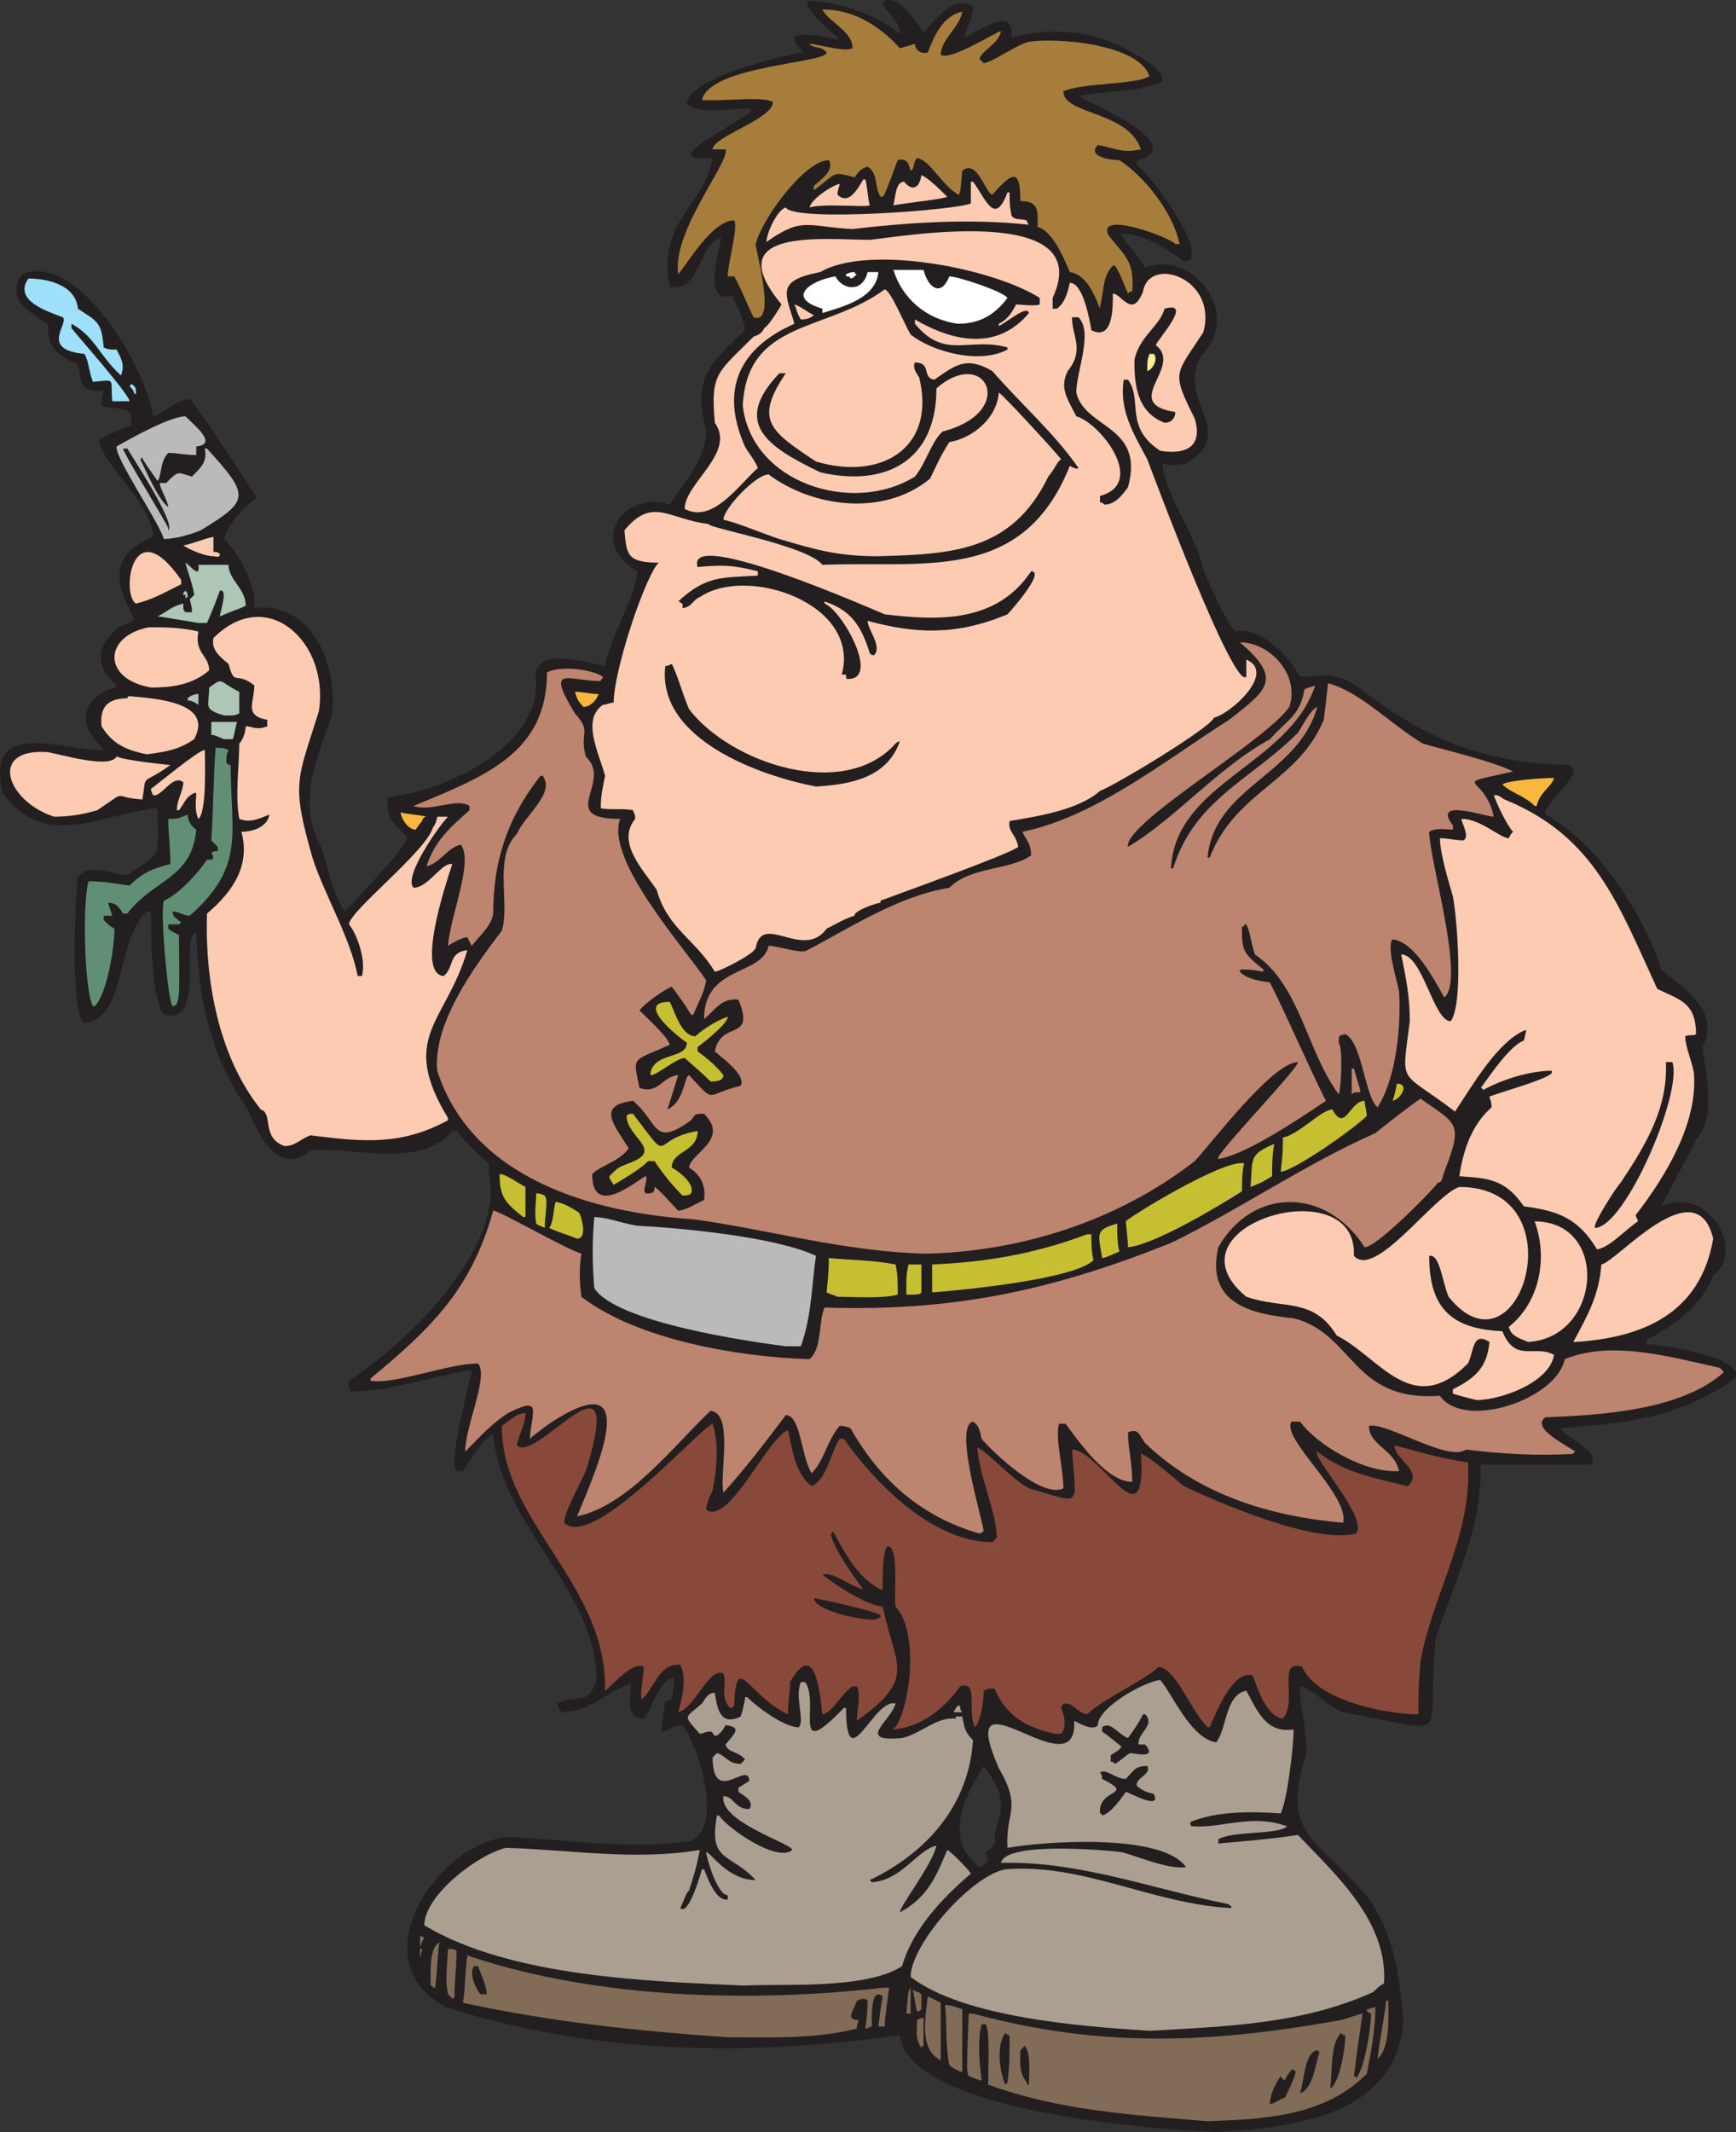
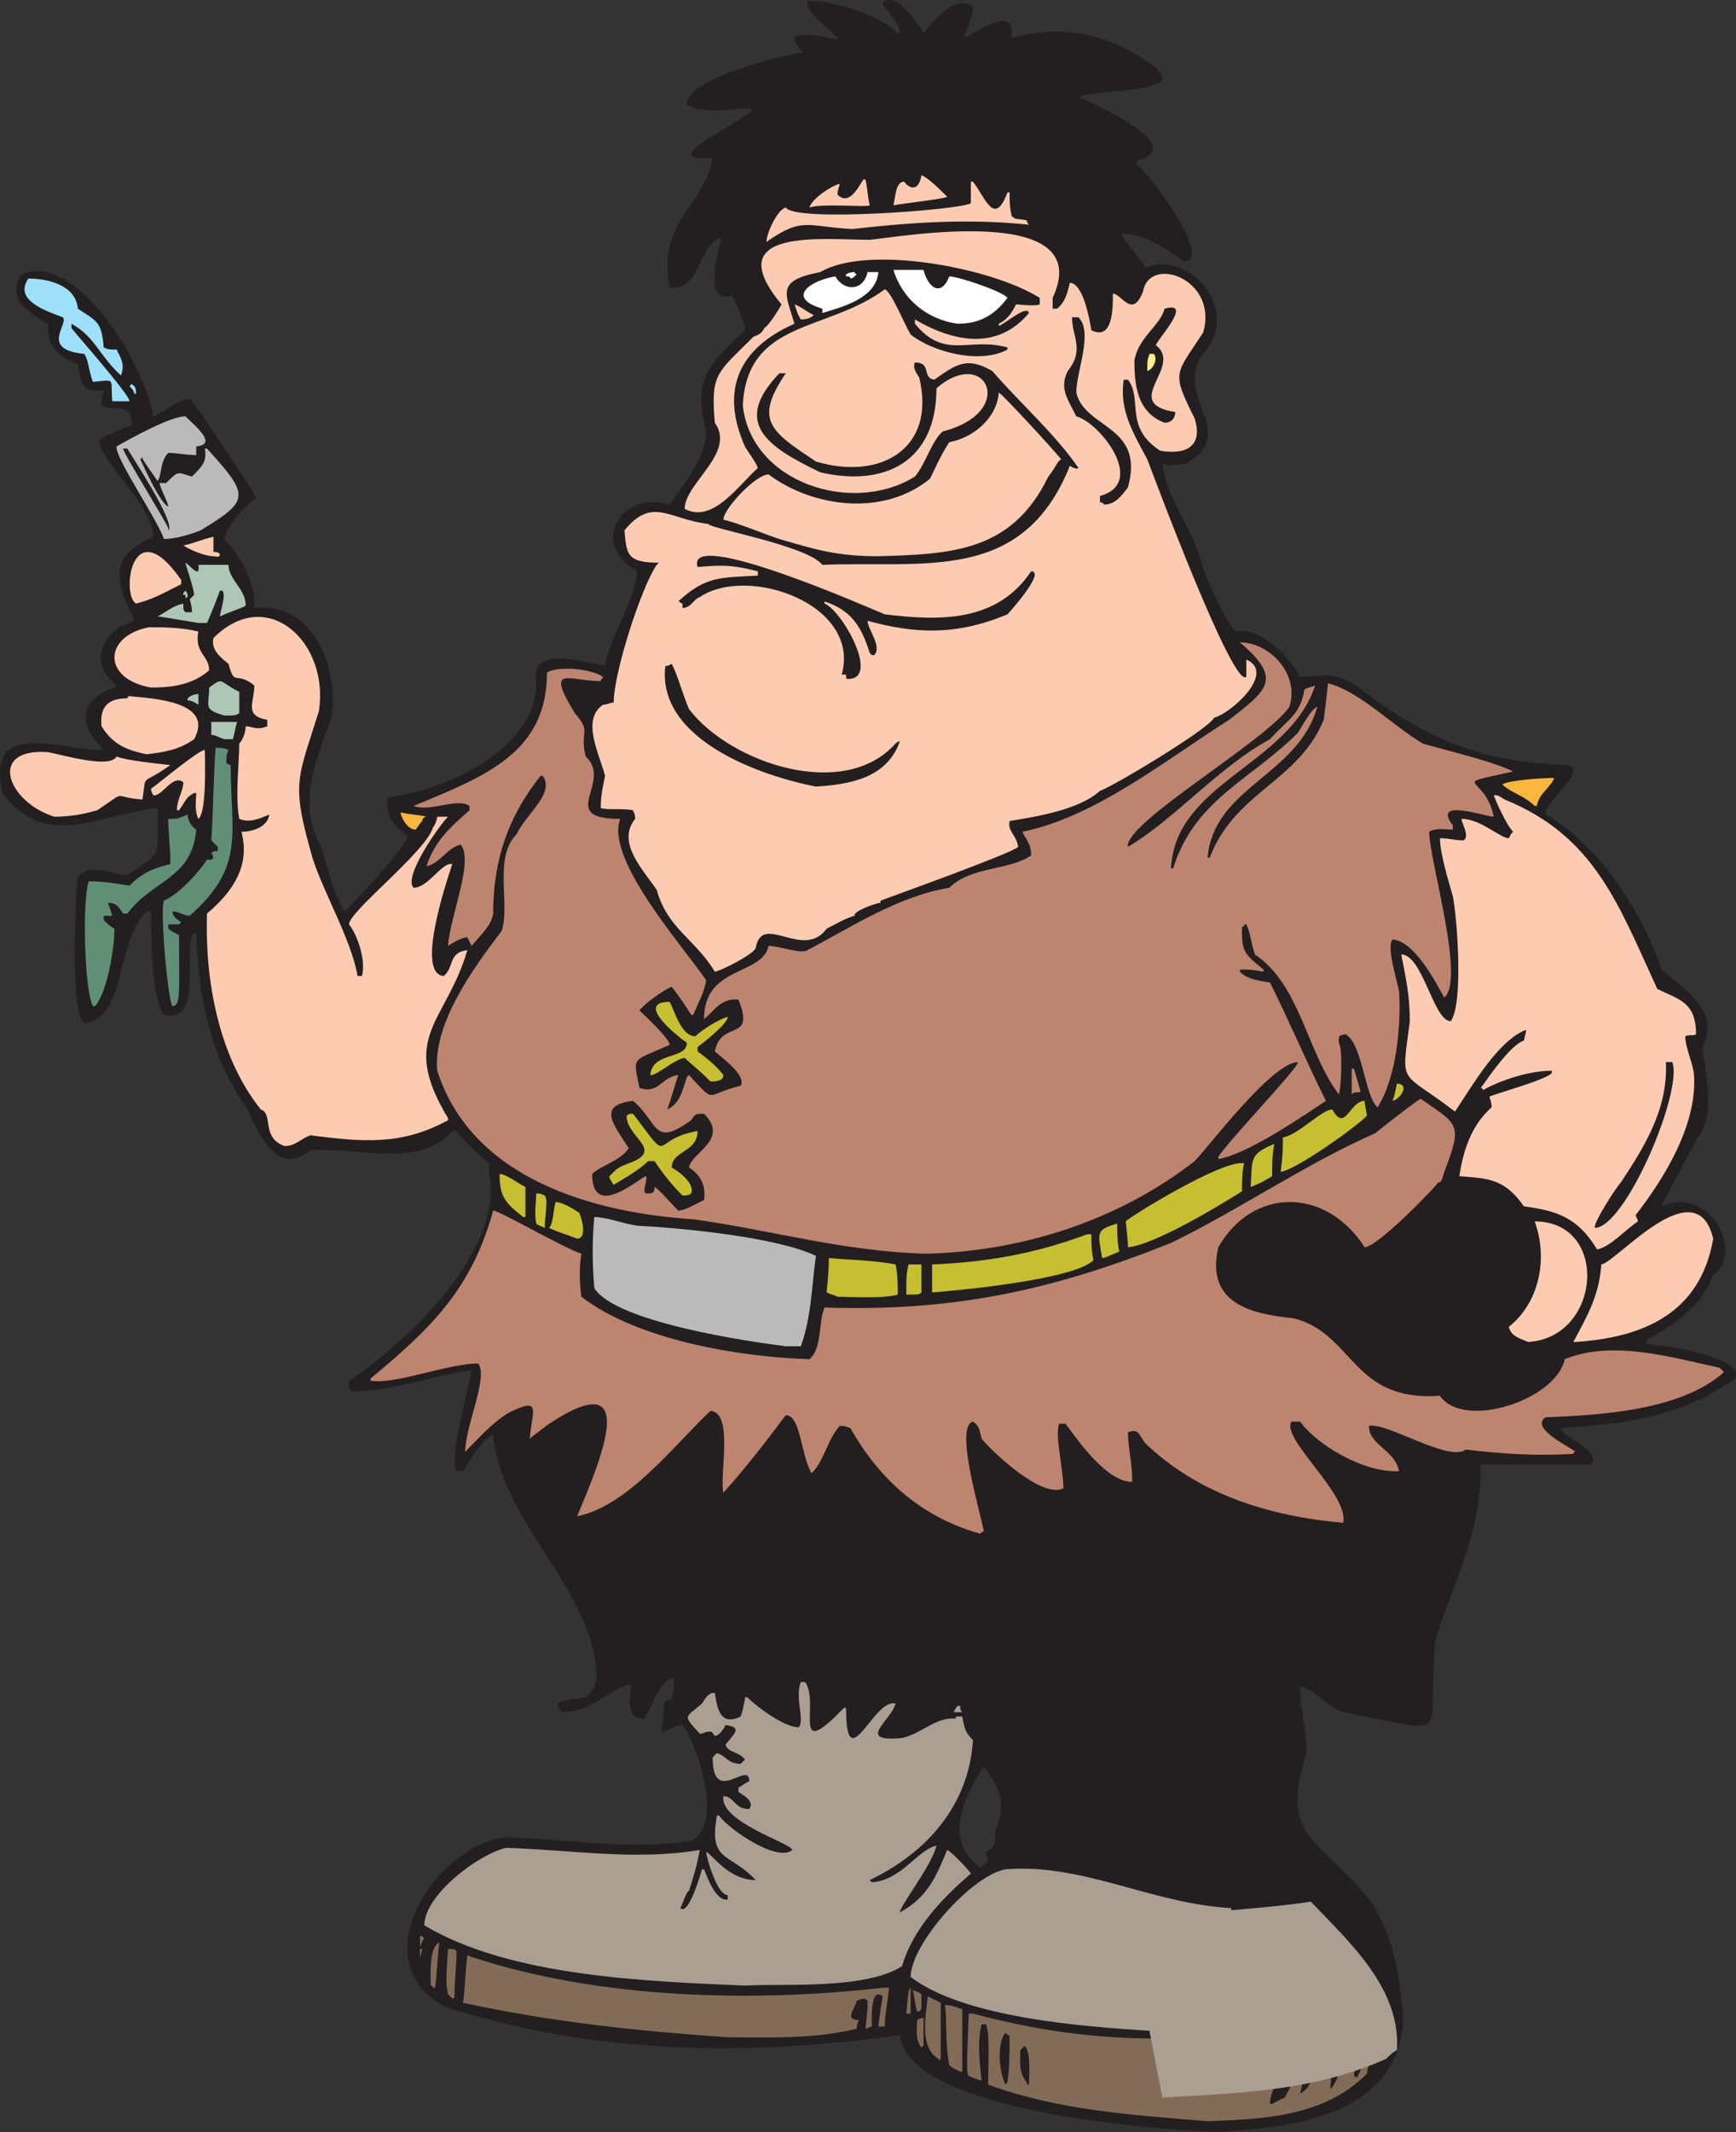
<svg xmlns="http://www.w3.org/2000/svg" width="605.086" height="742.796">
  <rect width="100%" height="100%" fill="#333333" stroke="none" />
  <path fill="#231f20" fill-rule="evenodd" d="M423.897 742.796c-19.5-.75-107.25-6.75-110.25-33.75-53.25 7.5-106.5 6.75-158.25-9.75-30-15.75-3.75-56.25 21-59.25 21.75.75 42 4.5 63.75 1.5 12.75-4.5 3-33.75-2.25-40.5-3.75 0-4.5 2.25-7.5 2.25.75-3.75.75-7.5 1.5-10.5.75 0 1.5-.75 2.25-.75.75-4.5.75-4.5.75-7.5-5.25.75-7.5 10.5-10.5 14.25-6.75 0-4.5-7.5-4.5-12-7.5 1.5-13.5 9.75-24 9.75-1.5-1.5-1.5-2.25-1.5-3 6.75-3.75 10.5 1.5 13.5-8.25 0-31.5-33-53.25-36-85.5-3 .75-8.25 9-10.5 12.75h-2.25c-3-3.75 4.5-30 5.25-35.25-14.25 2.25-28.5 7.5-42 7.5-1.5-2.25-.75-2.25-.75-3.75 19.5-12.75 54.75-45.75 48.75-72.75v-3c-4.5-3.75-8.25-7.5-11.25-11.25h-1.5c-11.25 13.5-35.25 5.25-49.5 6.75-11.25 9.75-18.75-6.75-21.75-14.25-13.5-18.75-17.25-39.75-18-61.5-6 .75 3.75 32.25-11.25 28.5-4.5-6-4.5-27.75-4.5-36h-1.5c-11.25 11.25-6.75 36.75-21.75 39-5.25-3-3-47.25-2.25-51 4.5-5.25 11.25-.75 17.25-.75 12.75-8.25 10.5-6 10.5-23.25-21 2.25-39 15-54-5.25-6-26.25 19.5-15 34.5-15h.75c-8.25-8.25-9-15.75 1.5-21 3-.75 3-.75 3-1.5-8.25-6.75-6.75-14.25.75-20.25 5.25-2.25 5.25-2.25 5.25-3-7.5-14.25-7.5-22.5 6.75-28.5 0-11.25-18.75-26.25-18.75-33.75 3-2.25 8.25-3.75 11.25-5.25 0-8.25-5.25-4.5-10.5-6.75 0-2.25 0-2.25.75-5.25-8.25.75-7.5-2.25-9-9-8.25-3.75-10.5-6.75-10.5-14.25-8.25-4.5-14.25-9.75-9-17.25 19.5-8.25 43.5 33 45.75 49.5 4.5-1.5 8.25-6 12.75-6 1.5.75 23.25 33.75 23.25 34.5-3.75 2.25-10.5 9.75-11.25 14.25 5.25 5.25 11.25 15.75 10.5 24 20.25-2.25 29.25 20.25 27 37.5-4.5 14.25-12.75 29.25-3.75 45.75 2.25 6 3.75 15.75 8.25 22.5 3-3 22.5-23.25 21.75-26.25-5.25-4.5-7.5-6.75-6.75-13.5 19.5-2.25 51.75-16.5 51.75-39.75-2.25-13.5 15.75-7.5 24-6 1.5-9.75 10.5-23.25 11.25-33-17.25-9.75-5.25-28.5 11.25-23.25 5.25-7.5 12.75-16.5 12.75-25.5-4.5-18 0-22.5 13.5-35.25 0-3-3-9-4.5-12-10.5 3-4.5-15.75-3.75-20.25-8.25 2.25-6.75 18.75-18 17.25-4.5-23.25 12-27.75 15-45-21 1.5 8.25-11.25 13.5-16.5v-.75c-7.5 0-18 2.25-22.5-1.5 0-9 33.75-17.25 40.5-18-1.5-2.25-3-3-3-5.25 2.25-2.25 11.25 0 15 .75v-.75c-3-3-11.25-9-10.5-12.75 9 0 24.75 4.5 31.5 11.25h.75c0-4.5-5.25-7.5-6-10.5 4.5-4.5 12 6.75 14.25 10.5 3-3.75 11.25-14.25 17.25-9 0 3.75-2.25 6.75-3 10.5 6.75-3 17.25-11.25 16.5 0 18.75-4.5 33.75-1.5 50.25 10.5.75 1.5 2.25 2.25 2.25 4.5-4.5 3.75-21 3.75-28.5 5.25v.75c4.5 2.25 37.5 16.5 20.25 21.75-.75.75-.75.75-.75 1.5 5.25 3.75 27 33.75 16.5 33.75-7.5-5.25-12.75-9-21.75-9.75 0 2.25 6 7.5 8.25 12 15.75-6.75 34.5 15.75 19.5 30.75-9 15.75 13.5 26.25-5.25 37.5-5.25.75-5.25.75-8.25 0 1.5 12.75 11.25 23.25 14.25 36.75 2.25 5.25 6.75 16.5 11.25 21.75 7.5-2.25 18.75 8.25 22.5 15.75 7.5 0 10.5-2.25 19.5 3 23.25 18 42.75 27 74.25 27.75 6 3-8.25 12-8.25 17.25 18 9.75 33.75 33.75 40.5 54 6.75 6 21 14.25 14.25 27 .75 8.25 5.25 24-2.25 32.25-.75 2.25-12 22.5-12 23.25 16.5-7.5 29.25 15.75 18 24-3.75 10.5-14.25 18-23.25 22.5v1.5c3.75 0 35.25 4.5 30.75 12-18.75 13.5-38.25 15.75-60.75 17.25.75 3 15 8.25 10.5 12.75h-38.25c0 24-8.25 37.5-15.75 60.75-3.75 36 8.25 33-32.25 25.5-6-2.25-10.5-8.25-15-9 0 8.25 2.25 14.25 2.25 23.25-9.75 30 4.5 29.25 22.5 51.75 8.25 13.5 9.75 24.75 11.25 41.25-2.25 33.75-39 37.5-65.25 39m-82.5-92.25c.75 0 .75 0 3-2.25 0-1.5-.75-2.25-.75-3 2.25-1.5 3.75-2.25 3-6 3.75-12 3-14.25-3.75-24-6.75 10.5-14.25 25.5-1.5 35.25" />
  <path fill="#826c57" fill-rule="evenodd" d="M420.897 739.046c-27-2.25-51.75-3.75-76.5-12.75 0-5.25.75-18-.75-21h-1.5c-1.5 5.25-.75 13.5 0 19.5-.75 0-.75 0-4.5-1.5-.75-1.5-.75-1.5 0-21.75h1.5c44.25 12 82.5 10.5 128.25 2.25 5.25-1.5 6.75-2.25 7.5-2.25-1.5 10.5-1.5 10.5-3 21.75 0 0 .75 0 .75.75 3-3 5.25-18 5.25-22.5-.75 0-.75-.75-1.5-.75v-.75c.75 0 2.25-.75 3-.75 0 7.5-1.5 15.75-3 23.25-15 15-36 15.75-55.5 16.5" />
  <path fill="#231f20" fill-rule="evenodd" d="M442.647 733.046c0-3.75 2.25-7.5 3.75-9.75 0 0 0 .75 1.5 1.5.75-2.25 1.5-2.25 2.25-3.75.75 0 .75 0 1.5.75-.75 3-2.25 6-3.75 9-2.25.75-3.75 2.25-5.25 2.25m10.5-3.75c1.5-4.5 1.5-14.25 6-15l.75.75c-1.5 4.5-2.25 12.75-6.75 14.25m10.5-1.5c.75-6 0-15.75 3.75-19.5.75.75.75.75 1.5.75 0 3.75-1.5 15.75-5.25 18.75m-113.25-1.5c-2.25-5.25-3-14.25 0-18 .75.75 1.5.75 1.5 1.5 0 5.25 0 10.5-.75 15.75l-.75.75m7.5-.75c-3-3.75-2.25-7.5-2.25-11.25l1.5-1.5c2.25 2.25 1.5 9.75 1.5 13.5-.75 0-.75 0-.75-.75" />
  <path fill="#826c57" fill-rule="evenodd" d="M334.647 721.796c-1.5-.75-3-1.5-3.75-2.25-1.5-7.5-.75-14.25-1.5-21 2.25 0 3.75.75 6 1.5v21.75h-.75m-7.5-4.5c-6.75-3.75-4.5-15-3.75-21.75l4.5 2.25v19.5c-.75.75-.75.75-.75 0m153 0c.75-6.75 2.25-13.5 3-20.25h.75c0 5.25.75 16.5-3.75 20.25" />
  <path fill="#826c57" fill-rule="evenodd" d="M321.147 713.546c-2.25-3.75-1.5-5.25-1.5-9.75 1.5-.75 1.5-.75 2.25-.75v9.75s-.75 0-.75.75m-67.5-3.75c-32.25-2.25-60.75-5.25-92.25-12 .75-5.25.75-11.25 1.5-16.5.75 0 1.5.75 2.25.75 43.5 14.25 96.75 15.75 142.5 10.5h2.25c-1.5 11.25-1.5 11.25-1.5 13.5h-2.25c.75-6 .75-6 1.5-10.5-4.5-3.75-3.75 9-3.75 10.5-.75 0-1.5.75-2.25.75.75-6.75.75-6.75.75-9.75-1.5-1.5-3 0-3.75 0-.75 3-4.5 6.75.75 6.75-.75 1.5-.75 2.25-.75 3-15 3.75-30.75 3-45 3" />
-   <path fill="#ab9f92" fill-rule="evenodd" d="M400.647 707.546c-23.25-1.5-64.5-4.5-83.25-18.75 0-11.25 21-35.25 33-37.5 27-2.25 51 12 78.75 13.5v-.75c-.75 0-.75-.75-1.5-.75-26.25-5.25-51.75-15-78.75-14.25 1.5-7.5 36-4.5 42-3.75 6 1.5 15.75 6 22.5 5.25-8.25-12-49.5-9-62.25-6.75-.75-12.75 5.25-13.5-3-27.75-16.5-37.5 27.75 9 26.25-16.5 1.5.75 6.75 3.75 8.25 1.5 0-6 15.75-15 21.75-15.75 4.5 5.25 10.5 20.25 19.5 21.75 3.75-4.5 3-16.5 10.5-18 3.75 6.75 6.75 15 16.5 13.5 0 6-2.25 24.75-4.5 29.25-10.5-.75-22.5-.75-31.5 3 0 .75 0 1.5.75 1.5 10.5.75 20.25-4.5 33 0-3 3-18.75 1.5-24 4.5v1.5c8.25-.75 18-1.5 27.75-3 12.75 13.5 31.5 30 30 51.75-1.5.75-2.25 1.5-3.75 3-24.75 11.25-51.75 12-78 13.5" />
+   <path fill="#ab9f92" fill-rule="evenodd" d="M400.647 707.546c-23.25-1.5-64.5-4.5-83.25-18.75 0-11.25 21-35.25 33-37.5 27-2.25 51 12 78.75 13.5v-.75v1.5c8.25-.75 18-1.5 27.75-3 12.75 13.5 31.5 30 30 51.75-1.5.75-2.25 1.5-3.75 3-24.75 11.25-51.75 12-78 13.5" />
  <path fill="#826c57" fill-rule="evenodd" d="M315.897 701.546c.75-8.25.75-8.25 1.5-9v9h-1.5m3.75-.75c-.75-2.25-.75-4.5-1.5-7.5 1.5.75 2.25.75 3 1.5v5.25c-.75.75-.75.75-1.5.75m-162-4.5-1.5-1.5c-.75-4.5-.75-4.5 0-15.75 2.25 0 2.25 0 3 .75 0 5.25-.75 10.5-.75 15.75 0 0 0 .75-.75.75" />
-   <path fill="#231f20" fill-rule="evenodd" d="M167.397 694.796c-2.25-3-3.75-7.5-2.25-9.75h1.5c.75 2.25 3 6.75 3 9.75h-2.25" />
  <path fill="#826c57" fill-rule="evenodd" d="M150.897 692.546c0-.75-.75-.75-.75-.75 0-3-.75-13.5 3-15-.75 5.25-.75 10.5-1.5 15.75h-.75" />
  <path fill="#ab9f92" fill-rule="evenodd" d="M259.647 691.796c-33.75-1.5-81.75-3-111.75-21 0-10.5 18.75-24.75 28.5-27 23.25.75 45 4.5 67.5.75-.75 4.5-2.25 9.75-3.75 14.25-.75 0-2.25 4.5-3 6 3 3 7.5-13.5 7.5-13.5h.75c.75 1.5 3.75 11.25 8.25 10.5v-1.5c-3.75 0-7.5-13.5-7.5-15 1.5 0 7.5 9.75 17.25 9.75-9-9.75-16.5-6-13.5-22.5h.75c3 4.5 20.25 16.5 25.5 12 0-2.25-25.5-9.75-24-18.75 3.75 0 3.75 4.5 9 4.5 2.25-3-3-5.25-3.75-6v-1.5c1.5-.75 2.25-1.5 3.75-2.25 0-7.5-12.75 9-12.75-8.25l1.5-1.5c3 .75 3.75 3.75 8.25 3.75l1.5-1.5c-2.25-3-6-2.25-6.75-5.25 3-3.75 6-6 0-6.75-.75 1.5-2.25 3.75-3.75 3.75-.75-.75-.75-1.5-1.5-1.5-2.25 0-2.25.75-3.75.75-6-6.75-5.25-5.25.75-10.5 1.5-2.25 2.25-3.75 4.5-3.75.75 4.5 1.5 12 9 8.25.75-2.25.75-2.25 1.5-6 0-.75 0-.75.75-.75 3 3 12.75 10.5 18 10.5 2.25-2.25-1.5-10.5.75-15.75h1.5c5.25 7.5-5.25 28.5 13.5 9h.75c0 25.5 9.75-3.75 17.25-1.5-1.5 6-14.25 13.5 2.25 12 6.75-1.5 12-7.5 18.75-6.75v-.75h2.25c.75 3.75.75 5.25 3.75 8.25-1.5 22.5-15.75 39-36 48.75l.75.75c10.5-.75 15.75-11.25 22.5-12.75-1.5 6.75-12.75 21-12.75 23.25 9.75-5.25 12.75-12.75 16.5-21.75.75 0 7.5 6.75 8.25 8.25-10.5 9-20.25 19.5-24 32.25-12.75 8.25-42 6-54.75 6.75" />
  <path fill="#826c57" fill-rule="evenodd" d="M146.397 683.546v-4.5h.75c0 .75-.75 2.25-.75 3.75v.75m0-5.25v-3.75c.75 0 .75 0 1.5.75-.75.75-.75 1.5-1.5 3" />
  <path fill="#231f20" fill-rule="evenodd" d="M384.147 632.546s0-.75-.75-.75c-.75-9 12.75-6 .75-12 0-.75 0-1.5-.75-2.25 2.25-1.5 5.25 2.25 9 2.25 3-3 3-4.5 7.5-4.5 1.5 3-3.75 3.75-3.75 6.75 1.5 1.5 3 2.25 6 3 3 6-9-.75-9.75-.75-1.5 2.25-5.25 7.5-8.25 8.25m4.5-18c-.75-.75-.75-.75-1.5-.75v-2.25c.75-.75 3-1.5 3.75-3-3.75-3-4.5-3.75-6.75-5.25v-1.5c3-2.25 5.25 2.25 9 3.75 2.25-3 3.75-5.25 5.25-8.25h.75c3.75 3.75-3 6.75-2.25 10.5h2.25c4.5 5.25-3.75 3-5.25 3-1.5.75-3.75 3-5.25 3.75" />
-   <path fill="#88493a" fill-rule="evenodd" d="M367.647 604.046c-10.5-2.25-17.25-6.75-21-15.75-2.25 0-2.25 0-3.75.75 0 3-.75 9.75-3 12.75-3-5.25 1.5-16.5-5.25-14.25-5.25 7.5-13.5 14.25-23.25 15 0-.75 0-.75.75-.75 6-9.75 7.5-34.5 0-42-.75-3.75 1.5-21.75-3-21-1.5 2.25-1.5 10.5-1.5 15h-.75c-8.25-4.5-12-12-16.5-20.25l-.75.75c0 4.5 11.25 19.5 11.25 19.5-5.25-1.5-9.75-6-14.25-5.25 4.5 3.75 15 10.5 21 11.25 4.5 21 12 24.75-9 39.75 0-3.75 1.5-9 0-12h-1.5c-3.75 2.25-6.75 9-10.5 9.75-.75-6-2.25-27-11.25-11.25 0 3-.75 6.75-.75 11.25-14.25-6.75-18-22.5-18.75-3l-.75.75h-.75c-3.75-4.5-.75-8.25-2.25-12-5.25-2.25-9.75 12-15.75 13.5 1.5-5.25 3-12 .75-16.5-7.5-.75-9 8.25-13.5 12-.75-.75.75-9 .75-11.25-3.75-2.25-10.5 6-13.5 8.25.75-37.5-36-58.5-36-92.25 2.25-1.5 5.25-4.5 8.25-4.5 0 3.75-2.25 7.5-3 11.25 6.75 6.75 37.5-36.75 24.75 6.75-.75 3.75-8.25 15.75-8.25 20.25 9.75 9.75 47.25-33 51.75-34.5 2.25 7.5 1.5 15 0 23.25-.75 1.5-2.25 4.5-2.25 6.75 8.25 5.25 21-24.75 28.5-27.75 1.5 6 2.25 15 8.25 19.5 5.25-2.25 6.75-12 9.75-16.5h1.5c10.5 15 30.75 36 51.75 36l1.5-1.5c0-9-6-21-6.75-31.5 4.5 2.25 11.25 10.5 18 14.25 18.75 5.25 16.5 7.5 15-13.5 9.75 0 26.25 33.75 24 1.5 3 .75 11.25 8.25 15 11.25 12.75 6 45.75 20.25 60 16.5 4.5-5.25-15.75-27-13.5-28.5 9.75 7.5 19.5 9 31.5 12 6-5.25-5.25-9.75-4.5-14.25 8.25 2.25 15.75 4.5 25.5 6 1.5 25.5-12 45-16.5 69-.75 9-.75 9-.75 18.75-10.5 0-35.25-4.5-40.5-16.5-9-3-1.5 12-6.75 18-6-.75-9-11.25-10.5-15-6.75-2.25-12.75 12.75-15 18h-.75c-6-6-11.25-21-17.25-21-3 3.75-19.5 11.25-24.75 16.5-3.75-.75-4.5-3.75-7.5-3.75-.75 0-1.5.75-1.5 1.5.75 2.25 2.25 6 0 9h-2.25" />
  <path fill="#ab9f92" fill-rule="evenodd" d="M333.897 596.546h-1.5c.75-1.5.75-1.5 1.5-2.25h.75c0 .75 0 1.5.75 2.25h-1.5" />
  <path fill="#231f20" fill-rule="evenodd" d="M303.897 564.296c-4.5 0-19.5-3-20.25-7.5.75 0 21.75 4.5 23.25 6v.75c-1.5.75-2.25.75-3 .75" />
  <path fill="#bd846f" fill-rule="evenodd" d="M341.397 534.296c-21-6-35.25-19.5-45-36.75-2.25-.75-2.25-.75-3.75-.75-4.5 5.25-5.25 12-9.75 16.5-3.75-6-3.75-20.25-9-20.25-6.75 9-14.25 18.75-21.75 27-1.5-6 3.75-27.75-4.5-28.5-12.75 12-28.5 33-46.5 36.75 7.5-18 23.25-54-9.75-32.25-6 4.5-6 4.5-6.75 5.25.75-9.75 4.5-15-7.5-9-6 3.75-10.5 9-15 13.5 0-9 8.25-26.25 4.5-30.75-10.5 0-29.25 7.5-37.5 6v-.75c21.75-18 35.25-31.5 42.75-58.5 2.25 0 24 12.75 30.75 15-.75 4.5-.75 9.75 0 15 19.5 15 54.75 21 79.5 21.75 4.5-3.75 3-12.75 5.25-18 45 1.5 79.5-6 120.75-22.5 23.25-11.25 47.25-27.75 71.25-38.25.75-.75 14.25-11.25 15.75-12 12.75 9 15 8.25 8.25 25.5-.75 2.25-.75 3.75-2.25 3.75 0 .75-21 22.5-25.5 22.5-13.5-21-39-21-51 0-4.5 19.5 11.25 23.25 26.25 24.75 21 5.25 20.25 29.25 51 27 8.25 12 40.5 1.5 43.5-12.75 16.5-6.75 36.75-.75 54 3l1.5 1.5c-15 13.5-43.5 15-62.25 15.75-5.25 3.75 7.5 9.75 10.5 12-.75 0-.75.75-.75.75-13.5.75-24.75 0-37.5-1.5-6 4.5-27.75-9.75-33.75-8.25 0 6.75 9 8.25 10.5 15.75-12 .75-28.5-9-34.5-17.25h-3c-3.75 6 20.25 25.5 18 35.25-25.5-2.25-50.25-9.75-69-27.75-2.25-3-2.25-5.25-6-3.75 0 5.25 1.5 10.5 1.5 17.25-9 0-18.75-14.25-23.25-20.25h-2.25c-1.5 4.5 1.5 15.75 1.5 22.5-7.5 3.75-24.75-12.75-28.5-17.25-.75-3-.75-4.5-3-6-6.75 1.5 3 33 3.75 38.25-.75 0-.75.75-1.5.75" />
-   <path fill="#fccbb2" fill-rule="evenodd" d="M514.647 487.796c-3-.75-6-1.5-8.25-2.25v-1.5c7.5-3.75 12-7.5 12.75-16.5-6-3.75-5.25 3-7.5 7.5-19.5 19.5-30.75-2.25-45.75-9.75-8.25-13.5-18.75-9-31.5-13.5-30-24.75 39-45 37.5-14.25 7.5 8.25 27.75-21 36.75-24 42 0 21 69-3.75 38.25-2.25-5.25-3-15-6.75-14.25 0 18 7.5 25.5 25.5 26.25 4.5 11.25 11.25 4.5 18 8.25-1.5 9.75-18.75 15.75-27 15.75" />
  <path fill="#bbbaba" fill-rule="evenodd" d="M273.897 469.046c-12-1.5-59.25-8.25-66.75-20.25-.75-9-.75-16.5 0-24.75 4.5 0 9.75 2.25 15 3 14.25.75 48 3.75 62.25 10.5-1.5 10.5-1.5 21-5.25 31.5h-5.25" />
  <path fill="#fccbb2" fill-rule="evenodd" d="M549.147 467.546h-.75c5.25-9.75 9-16.5 9.75-27 5.25-.75 33-33.75 39-9-4.5 26.25-24.75 34.5-48 36" />
  <path fill="#fccbb2" fill-rule="evenodd" d="M532.647 467.546c-3.75-1.5-6-2.25-6.75-5.25 11.25-9 13.5-24.75 9-36.75 26.25 0 23.25 40.5-2.25 42" />
  <path fill="#c7bf32" fill-rule="evenodd" d="M291.897 451.796c-1.5-.75-2.25-.75-3.75-1.5 0-1.5.75-6 .75-12 7.5.75 15.75.75 23.25 2.25.75 3 .75 6.75.75 10.5-5.25 1.5-15.75.75-21 .75m24-.75c0-6.75 0-6.75.75-10.5h4.5v9.75c-.75.75-.75.75-5.25.75m9-.75v-9.75c18.75-.75 36-3.75 54-10.5h1.5c0 3 0 6 .75 9-6.75 6.75-46.5 10.5-56.25 11.25m59.25-12c-1.5-9-2.25-9.75 5.25-12 0 3 0 6.75.75 9.75-5.25 2.25-5.25 2.25-6 2.25" />
  <path fill="#bd846f" fill-rule="evenodd" d="M322.647 436.796c-28.5-.75-54-8.25-81-12-35.25-2.25-77.25-14.25-89.25-51.75-1.5-16.5 12.75-36 22.5-48.75 3-9.75-3-25.5 5.25-33.75 3-6.75 13.5-14.25 9-20.25h-.75c-11.25 14.25-16.5 29.25-16.5 48-.75 4.5-4.5 7.5-7.5 11.25l-1.5-3c-2.25 0-6.75 3-6.75 3 .75-10.5 9-29.25 4.5-35.25-4.5.75-7.5 6.75-12 7.5 3-9 8.25-13.5 15-19.5v-1.5c-4.5-3-13.5 2.25-19.5 0 25.5-10.5 46.5-18.75 46.5-46.5 3.75-2.25 15-1.5 19.5 1.5 0 .75-.75.75-.75 1.5-11.25 0-19.5-6-9 11.25 6 6.75 1.5 6 3.75 15 9.75 9-10.5 21.75 12 21.75-5.25 14.25 22.5 45 30 56.25-.75 4.5-3 8.25-4.5 12h-.75c-2.25-3.75-4.5-6.75-6.75-9.75-2.25.75-9.75 6-11.25 8.25 1.5 1.5 10.5 9.75 10.5 12-13.5 6-12.75 3.75-10.5 15 6.75 2.25 7.5-3.75 13.5-4.5l-3.75 12c4.5-2.25 5.25-6.75 6.75-11.25l.75-.75c9.75 10.5 5.25 6.75 18 3.75 2.25-3.75-7.5-10.5-9-12 2.25-11.25 14.25-3 8.25-18-6-.75-8.25 3.75-12 6.75 0-18.75 20.25-15 22.5-25.5 3.75 0 11.25 3 13.5 1.5 15.75-8.25 31.5-18.75 49.5-21.75 7.5-7.5 21-6 28.5-11.25 0-4.5-2.25-6-3-8.25 25.5-5.25 49.5-24.75 72-39 13.5-10.5 18.75-14.25 3.75-27 10.5 0 21 11.25 17.25 22.5-8.25 12-57.75 40.5-56.25 48.75 16.5-9.75 31.5-27.75 49.5-37.5 6-6.75 10.5-8.25 12-17.25.75-.75 2.25-.75 3.75-1.5-9 27.75-48.75 33.75-50.25 63.75h.75c7.5-24 27-30.75 43.5-47.25 1.5-2.25 4.5-8.25 6.75-9-6.75 24-36 27.75-38.25 52.5h.75c9-23.25 30.75-26.25 39.75-48 .75-6 .75-6 1.5-12.75 11.25 3 21.75 14.25 33 21 7.5 2.25 24 6 31.5 9.75-23.25 5.25-9.75.75-6.75 15.75-3 0-21.75-6.75-14.25 3v1.5c-2.25 0-6-.75-8.25.75 0 9.75 12.75 51.75 5.25 57.75-3.75-6.75-10.5-19.5-18-20.25-2.25 2.25 1.5 14.25 2.25 18 .75 11.25-.75 30-7.5 40.5-4.5-3.75-5.25-22.5-11.25-25.5-2.25.75-2.25 0-2.25 3 1.5 2.25.75 16.5 0 18-11.25-15-13.5-38.25-29.25-48.75-1.5-4.5-1.5-7.5-3-10.5-.75 0-.75 0-.75.75h-.75c0 8.25 0 9 7.5 15v.75c-4.5-.75-4.5-.75-7.5-.75-.75 0-.75 0-.75.75 2.25 2.25 5.25 3 10.5 3.75 6.75 13.5 12.75 27.75 19.5 41.25-9 6-27.75 18.75-37.5 20.25v-.75c4.5-6.75 27.75-30.75 27.75-33-9 0-31.5 30-36 34.5-27 21-60.75 31.5-93.75 32.25" />
  <path fill="#fccbb2" fill-rule="evenodd" d="M556.647 435.296c-6.75-11.25-14.25-13.5-25.5-15-6.75-9.75-12.75-9.75-22.5-10.5 1.5-9.75 4.5-18 11.25-24 0-2.25-.75-3-.75-3.75 3.75-1.5 20.25-6 21.75-8.25v-.75c-7.5 0-17.25 3-24 6.75 0-.75-.75-.75-.75-.75 3.75-5.25 10.5-15 15-16.5.75-3 .75-3 .75-3.75-9.75 3.75-18.75 19.5-24.75 28.5-19.5-15-18.75-8.25-15.75-31.5 0-9-1.5-15.75-3-23.25 7.5 0 11.25 23.25 17.25 23.25 4.5-6 2.25-36 .75-43.5-1.5-5.25-4.5-15-4.5-20.25 3 0 5.25.75 8.25.75 2.25-1.5-.75-6-.75-7.5 6.75 0 13.5 6.75 16.5 6.75.75-1.5.75-1.5 1.5-2.25-2.25-2.25-6-10.5-6.75-12.75 1.5 0 1.5 0 3.75 1.5 31.5 12.75 39.75 36.75 53.25 66 7.5 3.75 13.5 4.5 13.5 15.75-.75.75-2.25 0-3.75.75 0 3.75 2.25 8.25 3 12.75 1.5 17.25-9.75 36-20.25 49.5 0 .75.75 1.5.75 2.25-4.5 3-9.75 9-14.25 9.75" />
  <path fill="#c7bf32" fill-rule="evenodd" d="M393.147 434.546c0-1.5 0-1.5-.75-9 0-.75 33.75-21.75 41.25-20.25-.75 3-.75 6.75-.75 9.75-8.25 5.25-30.75 18.75-39.75 19.5m-203.25-6.75c-1.5-.75-2.25-.75-3-1.5-.75-4.5 0-6.75 0-10.5.75 0 1.5 0 3 .75.75 1.5.75 1.5 0 9.75v1.5m11.25 3.75c-3.75-1.5-6.75-2.25-9.75-3.75 1.5-1.5 1.5-6.75 2.25-9 2.25 0 6 2.25 8.25 3.75.75 1.5 3 9-.75 9" />
  <path fill="#231f20" fill-rule="evenodd" d="M555.897 427.796c-.75-1.5 7.5-14.25 9-15.75 9-13.5 16.5-26.25 15.75-42h2.25c3.75 10.5-16.5 57.75-27 57.75" />
  <path fill="#c7bf32" fill-rule="evenodd" d="M182.397 424.046c-6.75-5.25-8.25-7.5-8.25-15 2.25 0 6 3 9 4.5v9.75c0 .75 0 .75-.75.75" />
  <path fill="#231f20" fill-rule="evenodd" d="M236.397 421.796c-1.5-1.5-7.5-8.25-8.25-8.25 0 2.25-.75 2.25-3 2.25-1.5-.75.75-4.5 0-6-1.5 0-18.75 15.75-18.75-.75 3-3 9.75-4.5 12.75-9-5.25-8.25-11.25-15 1.5-16.5 9 7.5 6.75 16.5 20.25 6.75 1.5-2.25 1.5-2.25 4.5-2.25 9 9-4.5 13.5-5.25 18.75 3.75 2.25 6 6 5.25 11.25-3 1.5-6.75 3.75-9 3.75" />
  <path fill="#c7bf32" fill-rule="evenodd" d="M237.897 416.546c-3.75-3.75-6.75-7.5-9.75-12h-2.25c-3 3-8.25 6-12 8.25-1.5-2.25-1.5-2.25-1.5-3 3-3 3-3 6.75-4.5 12.75-4.5-.75-9-.75-16.5.75-.75.75-.75 2.25-.75 14.25 18.75 5.25 9 22.5 6 0 7.5-9 6.75-9 12.75 1.5.75 8.25 5.25 6.75 9-.75.75-2.25.75-3 .75m198-3c.75-9.75-.75-11.25 8.25-15-.75 3.75-.75 7.5-.75 11.25-3.75 2.25-3.75 2.25-7.5 3.75m10.5-5.25c.75-6.75.75-6.75.75-12 5.25-.75 13.5-9.75 17.25-9.75 4.5 8.25 6-3 11.25-3 0 1.5.75 3.75.75 5.25-4.5 4.5-24.75 18.75-30 19.5" />
  <path fill="#fab73d" fill-rule="evenodd" d="M147.147 286.046c-.75.75-2.25 3-2.25 3-3 0-5.25-4.5-5.25-6 3 .75 6 .75 9 1.5-.75 0-1.5.75-1.5 1.5" />
  <path fill="#fccbb2" fill-rule="evenodd" d="M99.147 399.296c-8.25-3-3.75-11.25-8.25-12.75-15-18.75-19.5-45.75-18.75-68.25 9.75-8.25 15-17.25 12-28.5 3.75 0 9-1.5 9.75-6-3.75 1.5-6.75 3-10.5 1.5-1.5-8.25 0-18.75 0-26.25 1.5-1.5 2.25-4.5 2.25-6 2.25 0 3.75 1.5 7.5 0v-2.25c-8.25-1.5-4.5-6-4.5-12-6.75-5.25-6.75.75-9-7.5-3.75-3-6-5.25-5.25-9 18.75-18.75 40.5 1.5 36.75 25.5-7.5 24-9.75 24.75-2.25 51 3.75 12 13.5 28.5 15.75 41.25h1.5c1.5-5.25-1.5-14.25-4.5-18 0-4.5 27-25.5 29.25-33.75.75-.75 1.5-3 1.5-3.75h3.75c-3 3-15.75 21-12 24.75 5.25 0 9.75-9 13.5-8.25-2.25 6.75-12.75 38.25-3 39 3.75-3 1.5-8.25 8.25-9-7.5 25.5-24 30-6.75 58.5v.75c-16.5 9-30 7.5-48 5.25-3.75 1.5-5.25 3.75-9 3.75" />
  <path fill="#c7bf32" fill-rule="evenodd" d="M485.397 383.546c.75-2.25.75-2.25 1.5-6 4.5 0 1.5 5.25-1.5 6" />
  <path fill="#bd846f" fill-rule="evenodd" d="M471.147 381.296v-9h.75c2.25 7.5 2.25 7.5 2.25 8.25-2.25 0-2.25 0-3 .75" />
  <path fill="#c7bf32" fill-rule="evenodd" d="M247.647 376.796c-4.5-4.5-6.75-6-9-8.25-3.75.75-7.5 4.5-11.25 6h-.75c.75-8.25 12.75-5.25 12.75-11.25-2.25-1.5-18.75-14.25-6-14.25 1.5 2.25 3.75 12 9 12 2.25-2.25 8.25-6 11.25-6.75 0 2.25-7.5 8.25-10.5 10.5v1.5c3 2.25 6 4.5 9 8.25 0 2.25-3 2.25-4.5 2.25" />
  <path fill="#618f75" fill-rule="evenodd" d="M60.147 350.546c-1.5-.75-4.5-33.75-3-36.75 5.25-2.25 12-9.75 15-14.25h1.5c1.5-.75 0-2.25 0-2.25.75-.75.75-.75 2.25-.75v-1.5l-2.25-2.25c.75-11.25.75-22.5 1.5-32.25 1.5 0 3 0 4.5.75-.75 1.5-.75 2.25-.75 4.5 0 0 .75.75 1.5.75 0 24 5.25 35.25-14.25 52.5-2.25 0-3.75-1.5-6-1.5 0 1.5.75 2.25 3 3.75l-.75.75h-3.75v1.5c.75.75 2.25 1.5 3.75 2.25 0 18.75.75 24.75-2.25 24.75" />
  <path fill="#618f75" fill-rule="evenodd" d="M32.397 350.546c-3-5.25-3.75-36.75-1.5-43.5 5.25 0 9 .75 14.25 1.5 4.5-4.5 8.25-6 14.25-7.5 0-6-.75-10.5-.75-15.75 3.75 0 3 0 6.75-1.5 0 1.5.75 3.75 3 5.25-1.5 17.25-15 17.25-24 29.25h-1.5c-1.5-2.25-2.25-3.75-5.25-3.75l1.5 4.5h-3v1.5c1.5 1.5 2.25 2.25 3.75 3 0 6-2.25 21.75-6.75 27h-.75" />
  <path fill="#fccbb2" fill-rule="evenodd" d="M249.147 338.546c-6.75-11.25-16.5-15-20.25-28.5-4.5-6.75-14.25-16.5-7.5-24.75 0-2.25-.75-2.25-.75-3-3.75-.75-9 0-11.25-.75 0-4.5.75-7.5 1.5-11.25-2.25-8.25-8.25-19.5-.75-24.75 1.5 0 2.25-.75 3.75-.75 0-10.5 9.75-40.5 15-48l.75-.75c-11.25 0-11.25-3-12-11.25 9.75-12 15.75-3.75 29.25-2.25 0 1.5 34.5 7.5 39.75 14.25 35.25-1.5 69.75 6.75 86.25-34.5 0 0 2.25 1.5 3 .75-8.25-12-21-23.25-30-33.75-9-5.25-12.75-2.25-20.25 3-4.5-.75-.75-6-6.75-6-.75 1.5 0 3 1.5 5.25 6 24.75-13.5 36-36 29.25-15.75-10.5-21.75-14.25-10.5-30.75h-2.25c-16.5 17.25-4.5 25.5 14.25 34.5 22.5 5.25 40.5-3.75 40.5-29.25 17.25-15 28.5 8.25 2.25 15-3.75 3-6 11.25-9.75 15.75-21.75 13.5-57 2.25-60-24.75 1.5-30 29.25-25.5 49.5-40.5 2.25.75 6.75 12 9 15.75 7.5 6 24 10.5 33.75 5.25v-.75c-13.5-3.75-21.75 4.5-32.25-8.25v-1.5c12.75 7.5 28.5 11.25 39.75-2.25-.75-3-8.25 3.75-10.5 4.5v-.75c3-1.5 4.5-3.75 6-6.75.75 0 6.75.75 8.25 0v-2.25c-16.5-10.5-60-18.75-76.5-9-15.75 3-12 7.5-9 18-18.75 8.25-26.25 22.5-17.25 42.75.75 1.5 3.75 5.25 4.5 7.5-6.75 6-15.75 19.5-25.5 14.25 0-9 18-19.5 10.5-30-1.5-17.25.75-17.25 13.5-30 2.25-.75 3-1.5 3.75-3 1.5-.75 5.25-6.75 6-8.25-22.5-27 15-22.5 30.75-22.5 9-.75 79.5-13.5 63.75 20.25v3.75h1.5c3-2.25 3.75-6 4.5-9 4.5 0 6.75 12 7.5 16.5 7.5 3.75 7.5-7.5 7.5-12.75 3 0 6.75 9 10.5-.75 2.25-12.75 26.25-4.5 21 14.25-9.75 15-11.25 13.5-3 30 3 9.75-3 12.75-12 11.25-12.75-8.25-6-18-11.25-24.75h-1.5c-1.5 10.5 3 18 8.25 27.75 2.25 6 30 80.25 34.5 75.75v-6c10.5 4.5-5.25 18.75-11.25 20.25-1.5 3.75-35.25 24-39.75 25.5-7.5 6.75-22.5 9-31.5 10.5-.75 3.75 2.25 4.5 3 9-2.25 2.25-42 16.5-48 18.75v.75c-1.5 0-9.75 3-9 4.5-3 .75-6.75 3-9.75 4.5-8.25 11.25-22.5-6-24.75 6.75-.75 2.25-12.75 8.25-14.25 8.25m-180-53.25c-1.5-3-.75-6.75-.75-9h-.75c-3 1.5-3 3-5.25 6h-.75c0-3.75 2.25-6.75 2.25-9.75-3.75-3-7.5 5.25-10.5 4.5-.75-1.5-.75-1.5-.75-2.25 2.25-1.5 16.5-13.5 18.75-13.5 0 3 .75 21.75-2.25 24" />
  <path fill="#fccbb2" fill-rule="evenodd" d="M18.897 284.546c-16.5-5.25-23.25-24-2.25-22.5 4.5.75 21.75 6 24 1.5 3 1.5 18.75 3 18.75 3-10.5 7.5-8.25 2.25-9.75 12-11.25-.75-4.5-3.75-15.75 3.75-5.25 1.5-9.75 2.25-15 2.25" />
  <path fill="#fab73d" fill-rule="evenodd" d="M534.897 280.796c-3.75-3.75-8.25-4.5-11.25-7.5 2.25-1.5 14.25-2.25 18-2.25-.75 3-5.25 5.25-6 9.75h-.75" />
  <path fill="#231f20" fill-rule="evenodd" d="M284.397 274.046c-19.5-3.75-55.5-16.5-52.5-42 .75 0 .75 0 2.25-.75 2.25 4.5 3.75 10.5 6 15.75 14.25 18.75 54 32.25 72 12 .75-.75 1.5-.75 1.5-.75-4.5 12.75-17.25 15-29.25 15.75" />
  <path fill="#fccbb2" fill-rule="evenodd" d="M51.147 262.796c-7.5-1.5-12-3.75-15.75-9.75-.75-6.75 2.25-9.75 9-9.75 0-.75.75-.75.75-.75 6.75.75 30 1.5 22.5 15-5.25 3.75-10.5 4.5-16.5 5.25" />
  <path fill="#adc6b5" fill-rule="evenodd" d="M78.147 257.546c-2.25-.75-3-1.5-4.5-1.5v-4.5h9c-.75 2.25-.75 3.75-1.5 6h-3m0-8.25c-7.5-2.25-5.25-3-5.25-9.75 5.25-3.75 3-2.25 10.5 1.5v7.5c-1.5.75-1.5.75-5.25.75" />
-   <path fill="#fab73d" fill-rule="evenodd" d="M203.397 246.296c-2.25-2.25-2.25-3-3-5.25 3 0 5.25.75 8.25.75-.75 2.25-3 4.5-5.25 4.5" />
  <path fill="#adc6b5" fill-rule="evenodd" d="M69.147 245.546c-2.25-1.5-3-1.5-3.75-1.5v-.75c.75-.75 2.25-1.5 3.75-1.5v3.75" />
  <path fill="#fccbb2" fill-rule="evenodd" d="M52.647 239.546c-17.25-3-16.5-18-.75-21 5.25 0 11.25 0 17.25 1.5-1.5 7.5 3.75 8.25 3.75 13.5-6 5.25-13.5 6-20.25 6" />
  <path fill="#231f20" fill-rule="evenodd" d="M295.647 236.546c-.75 0-.75 0-.75-1.5h-1.5c6.75-24.75-33-38.25-49.5-27-2.25.75-3 3.75-6 3.75v-1.5c-.75 0-.75-.75-1.5-.75 9.75-9 15-8.25 27.75-9v-1.5c-9-2.25-12-2.25-21-1.5-4.5-14.25 61.5 15 65.25 16.5 18.75 2.25 39 3 51-15 5.25 0-7.5 14.25-8.25 15-18 7.5-32.25 6.75-48.75 2.25 0 3 5.25 9 2.25 12-.75 0-.75 0-1.5-.75-3-9.75-6.75-15-15.75-18v.75c6 2.25 19.5 26.25 8.25 26.25" />
  <path fill="#adc6b5" fill-rule="evenodd" d="M69.147 217.046c-13.5-2.25-13.5-2.25-14.25-2.25 3-1.5 5.25-3.75 9-4.5 0 2.25 0 2.25.75 3h2.25c0-1.5 0-1.5-.75-4.5l1.5-1.5c0-2.25-3-10.5-3-11.25 1.5.75 5.25 6 4.5.75h10.5c0 5.25 6 8.25 6 14.25-3 1.5-6 2.25-9 3.75 0-1.5 3-9.75 0-9-2.25 6-2.25 6-4.5 11.25h-3" />
  <path fill="#fccbb2" fill-rule="evenodd" d="M47.397 210.296c-5.25-3-1.5-33 15.75-8.25v1.5c-6 3-9.75 5.25-15.75 6.75" />
  <path fill="#adc6b5" fill-rule="evenodd" d="M64.647 208.796v-1.5h-.75v-.75l.75-.75c.75.75.75 1.5.75 2.25 0 0-.75 0-.75.75" />
  <path fill="#fccbb2" fill-rule="evenodd" d="M74.397 193.796c-3 0-8.25-2.25-10.5-3.75 3.75-.75 6.75-2.25 10.5-3v5.25c.75 0 1.5 0 2.25.75 0 1.5-1.5.75-2.25.75m231.75 0c-14.25 0-21.75-2.25-34.5-6-6.75-2.25-13.5-5.25-19.5-6.75 0-3.75 11.25-15.75 15.75-15.75 15 11.25 39.75 15 56.25 1.5 1.5-3 3.75-8.25 6.75-12.75 8.25-1.5 16.5-8.25 17.25-17.25.75 0 18.75 19.5 21.75 23.25-1.5.75-1.5 2.25-4.5 6-12.75 26.25-33.75 27-59.25 27.75" />
  <path fill="#bbbaba" fill-rule="evenodd" d="M57.147 187.796c-2.25-6.75-17.25-28.5-16.5-32.25 5.25-3 18.75-10.5 24-10.5 3.75 3.75 11.25 9.75 3.75 10.5v3c-3.75 0-6.75-.75-9.75-.75-3 3-2.25 8.25-3.75 9.75-5.25-7.5-5.25-7.5-5.25-8.25l-.75.75c1.5 3 6.75 15 9.75 16.5 0-1.5-3-6.75-3-8.25h2.25c4.5-4.5 3.75-3.75 9-2.25 3.75-3.75 5.25-5.25 4.5-9.75h.75c15 16.5 15 18-2.25 28.5-3.75 1.5-9 3-12.75 3" />
  <path fill="#231f20" fill-rule="evenodd" d="M58.647 184.046c-.75-2.25-15.75-26.25-15.75-27.75h1.5c.75 1.5 17.25 26.25 14.25 28.5v-.75m326.25-8.25c-.75-.75-.75-.75-1.5-.75v-2.25c16.5-4.5 0-25.5-8.25-27.75-3-6-6-9.75-3-15.75 6-7.5 1.5-12 1.5-18.75h2.25c5.25 5.25-.75 18.75-.75 26.25 3 12.75 24 11.25 18 33-2.25 3-4.5 6-8.25 6m21-28.5c-9.75-3.75-10.5-13.5-10.5-21.75 1.5-8.25 9-12 10.5-18 10.5-3-3 11.25-3 12.75 9.75 7.5-12.75 20.25 6.75 23.25 0 2.25-1.5 3.75-3.75 3.75" />
  <path fill="#9ee0f9" fill-rule="evenodd" d="M44.397 139.796h-5.25c-.75-8.25 1.5-7.5-6.75-6.75-1.5-3.75-1.5-7.5-3-9.75-15.75-1.5-5.25-10.5-7.5-12.75-6-2.25-17.25-6-12-13.5 6.75 0 16.5 2.25 17.25 10.5 6.75 4.5 8.25 4.5 9 13.5 1.5.75 2.25.75 4.5.75 1.5 3 3 5.25 1.5 9-7.5-6.75-9-13.5-17.25-18v1.5c3 3.75 20.25 23.25 20.25 25.5h-.75m2.25-3c0-.75-.75-1.5-1.5-2.25l.75-.75c.75.75 1.5.75 1.5 3 0 .75 0 .75-.75 0" />
  <path fill="#feec8e" fill-rule="evenodd" d="M399.897 129.296c0-3.75 0-3.75.75-6h1.5c1.5 1.5 0 5.25-2.25 6" />
  <path fill="#fff" fill-rule="evenodd" d="M333.897 112.796c-11.25-1.5-19.5-9-22.5-18.75h10.5c1.5 6 6 9.75 9 2.25 3 0 18.75 5.25 20.25 7.5-4.5 6-9.75 9-17.25 9" />
  <path fill="#fccbb2" fill-rule="evenodd" d="M279.147 111.296c-1.5-2.25-1.5-3.75-2.25-5.25 2.25.75 3.75 2.25 6.75 3.75-1.5 1.5-3.75 1.5-4.5 1.5" />
-   <path fill="#a77d3c" fill-rule="evenodd" d="M262.647 110.546c-2.25-4.5-4.5-10.5-6.75-14.25h-2.25c0-4.5 3.75-17.25 2.25-19.5-7.5 0-15.75 14.25-19.5 18.75-2.25-15 18-39 16.5-43.5h-4.5c0-4.5 21-10.5 21-16.5-3.75-2.25-18.75 0-24.75-.75 3-12 43.5-12.75 43.5-16.5-1.5-2.25-5.25-1.5-6-3 3 0 12 3 15 1.5 0-6-8.25-9-10.5-13.5 10.5 0 19.5 5.25 27 13.5l5.25-1.5c0 1.5 1.5 3.75 4.5 3 2.25-6 5.25-12.75 12-14.25-.75 5.25-7.5 9.75-7.5 15 3 2.25 17.25-6.75 21-8.25-.75 4.5-6.75 6.75-7.5 9.75l1.5 1.5c3.75-.75 10.5-6 15.75-7.5 9.75-1.5 38.25.75 42 12-4.5 3-23.25 2.25-30 5.25 0 8.25 22.5 6.75 27 20.25-6.75 1.5-9.75-.75-15-1.5-3.75 3.75 3.75 5.25 7.5 5.25 8.25 5.25 18.75 18 21 29.25h-1.5c-1.5-2.25-27.75-12-23.25-3 6 7.5 9 9 8.25 19.5-.75 0-.75 0-1.5.75-1.5-3.75-3-7.5-4.5-9.75h-.75c-3.75 3.75-3 9-4.5 14.25v.75c-2.25-6-5.25-12-10.5-12.75-2.25-5.25-6-14.25-11.25-15.75 0-5.25.75-9-6-9 0-12-3-9.75-9.75-2.25-2.25 0-5.25-12.75-10.5-8.25-.75 8.25-.75 8.25-1.5 8.25-6-3.75-9.75-12-14.25-12.75-1.5 1.5-.75 3.75-2.25 4.5-.75-3-1.5-4.5-4.5-3.75-4.5 12-4.5 12-5.25 12.75h-.75c-2.25-3.75-.75-8.25-4.5-10.5-2.25.75-3 1.5-4.5 3.75-8.25-2.25-6-1.5-14.25 4.5v-1.5c1.5-1.5 7.5-5.25 5.25-9-8.25 0-23.25 20.25-25.5 29.25 0 2.25 7.5 28.5-.75 25.5" />
  <path fill="#fff" fill-rule="evenodd" d="M286.647 109.046v-1.5c-12.75-3.75-4.5-9.75 4.5-11.25 3 5.25 9.75 5.25 11.25-1.5h3.75c-.75 9-12 12-19.5 14.25" />
  <path fill="#fff" fill-rule="evenodd" d="M296.397 97.046c0-.75-.75-.75-1.5-.75v-.75c1.5-.75 2.25-.75 3-.75 0 0 0 .75.75.75-.75.75-1.5 1.5-2.25 1.5" />
  <path fill="#fccbb2" fill-rule="evenodd" d="M267.147 84.296c0-3 3.75-11.25 6.75-12 3 5.25 61.5.75 64.5-1.5v-7.5h.75c4.5 6 7.5 15.75 12 3.75h.75c0 3 0 5.25.75 8.25 1.5 1.5 2.25.75 5.25 1.5 0 0 0 .75.75 1.5-21-2.25-42-.75-61.5 1.5-15.75-.75-17.25-4.5-30 4.5" />
  <path fill="#fccbb2" fill-rule="evenodd" d="M282.147 72.296c.75-3 7.5-7.5 10.5-8.25 0 .75-.75 2.25-.75 3.75 3.75 3.75 6.75-1.5 9-5.25h.75c.75 3 .75 6 1.5 9-1.5.75-16.5-.75-21 .75m29.25-.75c.75-3 .75-8.25 3.75-8.25 2.25 3 5.25 3 6-2.25 2.25.75 6.75 5.25 9 7.5-.75.75-15 2.25-18.75 3" />
</svg>